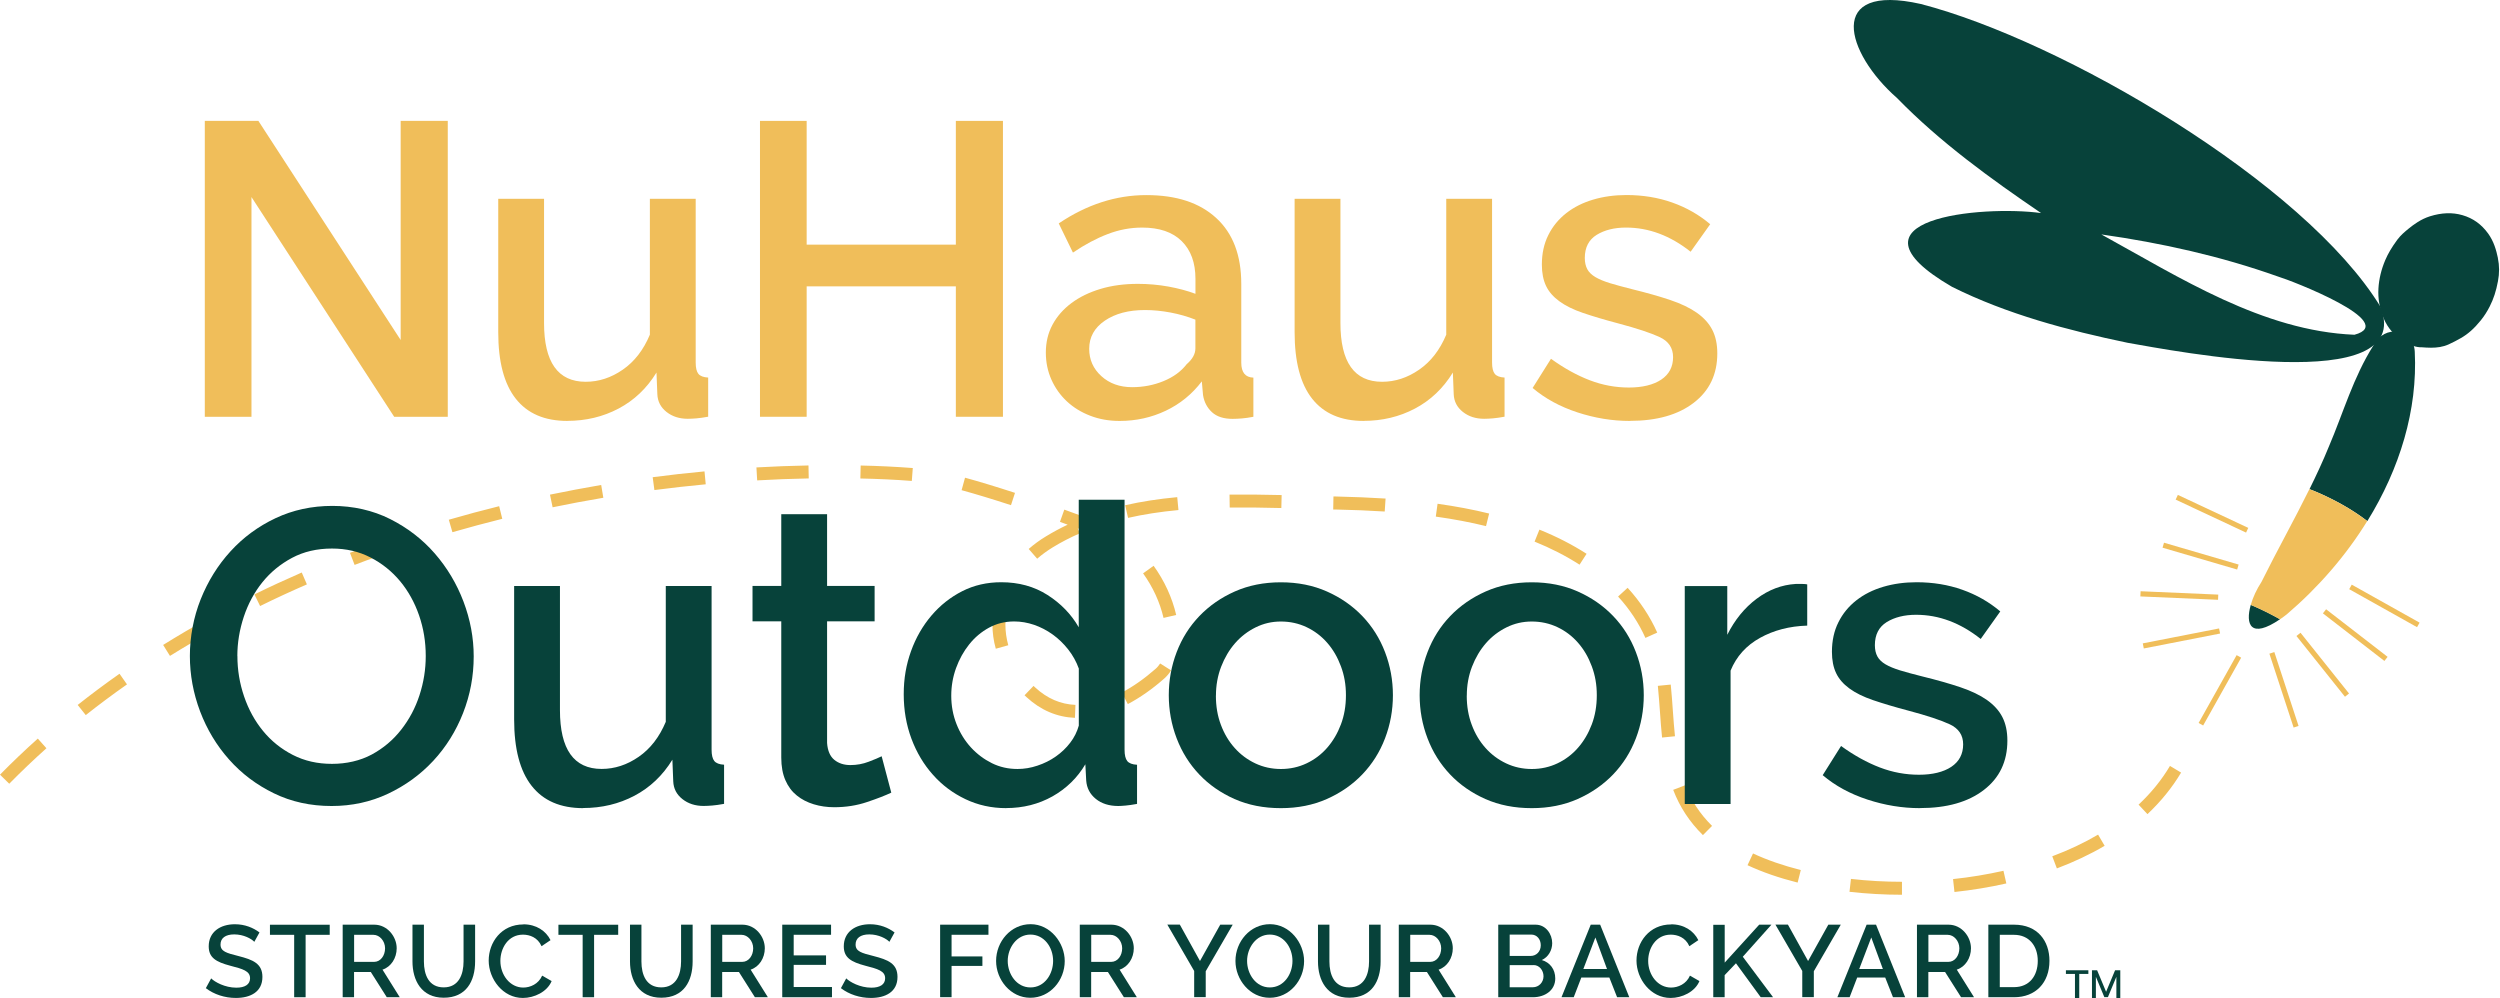
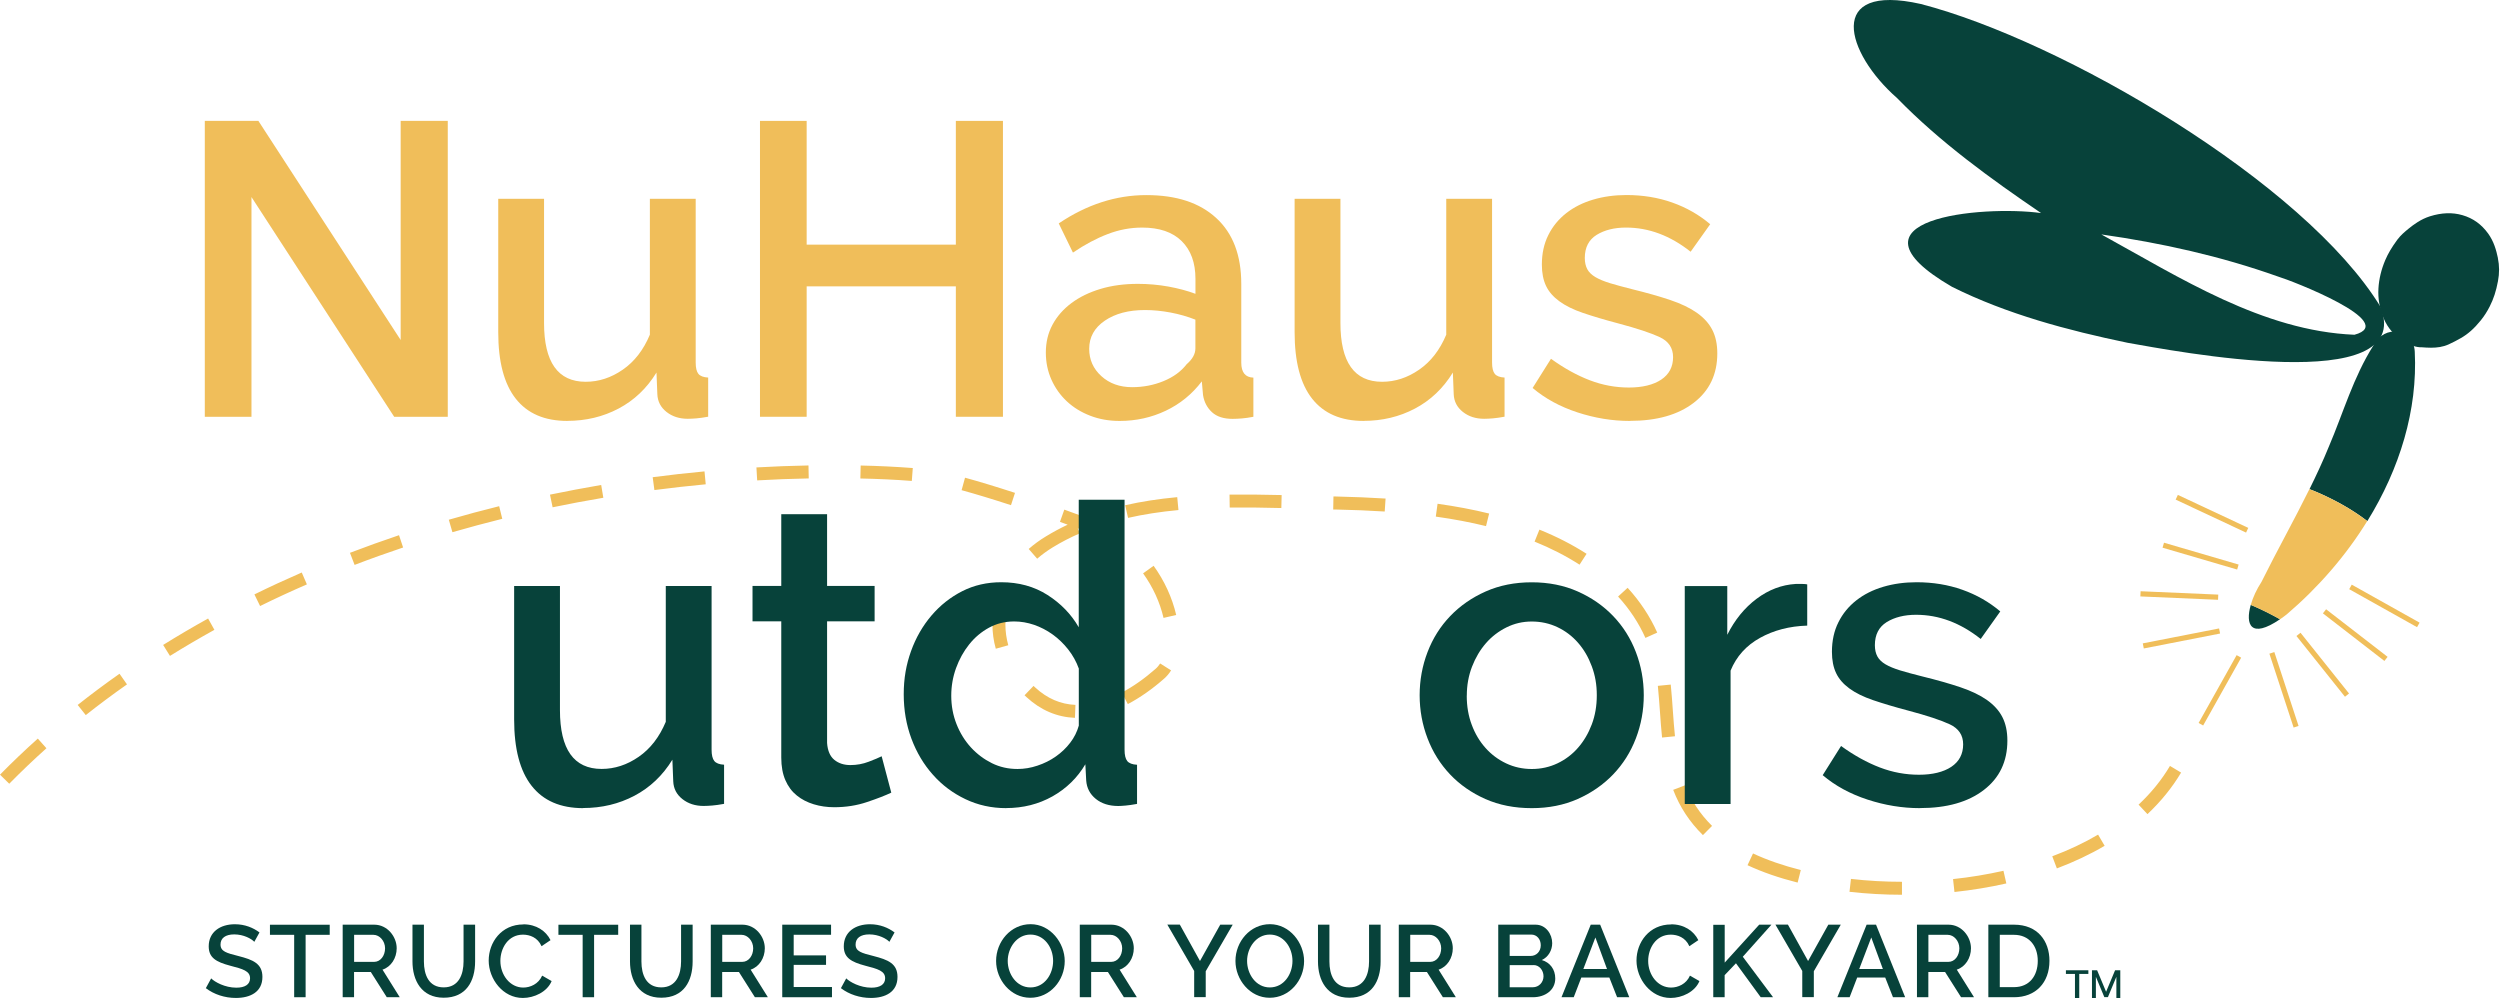
<svg xmlns="http://www.w3.org/2000/svg" width="278" height="111" viewBox="0 0 278 111" fill="none">
  <path d="M211.5 99.497C209.527 99.497 207.561 99.381 205.663 99.17L205.827 97.735C207.67 97.946 209.581 98.055 211.5 98.055V99.497ZM217.336 99.191L217.179 97.755C219.098 97.551 220.982 97.239 222.784 96.83L223.104 98.238C221.247 98.66 219.302 98.98 217.329 99.191H217.336ZM199.895 98.143C197.841 97.626 195.97 96.98 194.324 96.211L194.936 94.905C196.494 95.633 198.283 96.252 200.249 96.749L199.895 98.15V98.143ZM228.723 96.565L228.212 95.218C230.049 94.531 231.763 93.722 233.307 92.81L234.035 94.055C232.416 95.007 230.627 95.851 228.716 96.572L228.723 96.565ZM189.365 92.865C187.876 91.395 186.794 89.749 186.059 87.831L187.406 87.314C188.066 89.035 189.039 90.511 190.379 91.838L189.365 92.865ZM238.797 90.532L237.81 89.477C239.205 88.171 240.382 86.722 241.3 85.171L242.538 85.913C241.545 87.579 240.286 89.13 238.797 90.532ZM1.027 87.151L0 86.144C1.34 84.777 2.755 83.43 4.204 82.131L5.163 83.206C3.734 84.484 2.347 85.811 1.027 87.151ZM184.821 82.015C184.726 81.09 184.658 80.165 184.59 79.186C184.522 78.233 184.447 77.254 184.352 76.267L185.787 76.125C185.889 77.131 185.957 78.124 186.025 79.084C186.094 80.049 186.162 80.968 186.257 81.872L184.821 82.015ZM119.534 79.825C117.528 79.743 115.718 78.968 114.147 77.519C114.072 77.451 113.997 77.383 113.929 77.315L114.929 76.274C114.997 76.335 115.059 76.397 115.127 76.458C116.439 77.669 117.936 78.315 119.589 78.383L119.534 79.825ZM9.537 79.519L8.639 78.39C10.135 77.206 11.7 76.036 13.291 74.921L14.121 76.104C12.55 77.206 11.006 78.356 9.53 79.526L9.537 79.519ZM125.411 78.288L124.738 77.016C126.003 76.349 127.268 75.458 128.506 74.37C128.697 74.206 128.86 74.002 129.01 73.778L130.227 74.546C130.01 74.893 129.751 75.2 129.459 75.458C128.139 76.621 126.779 77.573 125.418 78.294L125.411 78.288ZM18.903 72.941L18.141 71.717C19.76 70.71 21.447 69.717 23.141 68.778L23.842 70.037C22.161 70.969 20.502 71.941 18.903 72.934V72.941ZM110.732 72.138C110.481 71.254 110.358 70.336 110.358 69.424C110.358 68.282 110.556 67.139 110.943 66.037L112.304 66.513C111.97 67.466 111.8 68.445 111.8 69.424C111.8 70.207 111.909 70.989 112.12 71.751L110.732 72.138ZM182.971 70.935C182.23 69.282 181.21 67.731 179.931 66.336L180.992 65.364C182.373 66.874 183.481 68.547 184.284 70.343L182.971 70.935ZM129.384 68.71C128.983 66.976 128.2 65.268 127.112 63.758L128.282 62.915C129.479 64.575 130.35 66.466 130.792 68.384L129.391 68.71H129.384ZM28.923 67.391L28.29 66.098C30.004 65.255 31.773 64.439 33.555 63.663L34.126 64.983C32.371 65.745 30.616 66.554 28.923 67.391ZM39.432 62.82L38.915 61.473C40.697 60.792 42.534 60.133 44.37 59.514L44.826 60.881C43.01 61.493 41.194 62.139 39.425 62.82H39.432ZM175.645 62.792C174.135 61.82 172.448 60.956 170.646 60.228L171.183 58.895C173.074 59.657 174.836 60.561 176.428 61.582L175.645 62.792ZM115.337 62.133L114.392 61.044C114.984 60.527 115.63 60.051 116.324 59.636C117.086 59.174 117.888 58.738 118.725 58.344C118.446 58.242 118.16 58.14 117.868 58.031L118.351 56.67C119.956 57.242 121.419 57.793 122.364 58.174C122.861 58.371 123.35 58.609 123.813 58.867L123.105 60.126C122.691 59.895 122.262 59.684 121.82 59.507C121.303 59.296 120.623 59.038 119.847 58.752L120.085 59.303C119.031 59.759 118.017 60.282 117.072 60.861C116.453 61.242 115.868 61.663 115.337 62.126V62.133ZM50.309 59.18L49.907 57.793C51.744 57.262 53.628 56.752 55.506 56.289L55.852 57.691C53.995 58.153 52.132 58.657 50.309 59.18ZM165.252 58.507C163.517 58.078 161.64 57.725 159.66 57.446L159.858 56.017C161.885 56.303 163.816 56.664 165.592 57.106L165.245 58.507H165.252ZM125.439 57.589L125.119 56.181C126.915 55.773 128.806 55.48 130.908 55.283L131.044 56.718C129.01 56.908 127.173 57.194 125.439 57.589ZM153.98 56.881C152.287 56.773 150.484 56.698 148.471 56.657H148.253L148.28 55.208H148.498C150.532 55.256 152.362 55.33 154.076 55.439L153.98 56.874V56.881ZM142.485 56.494C140.111 56.432 138.478 56.419 136.744 56.439L136.723 54.997C138.478 54.977 140.124 54.997 142.519 55.051L142.485 56.494ZM61.451 56.412L61.158 55.004C63.036 54.616 64.954 54.256 66.852 53.929L67.09 55.351C65.206 55.67 63.308 56.024 61.444 56.412H61.451ZM112.419 56.174C110.338 55.494 108.488 54.936 106.93 54.507L107.311 53.12C108.896 53.555 110.766 54.12 112.868 54.807L112.419 56.181V56.174ZM72.769 54.494L72.579 53.065C74.49 52.814 76.429 52.596 78.341 52.419L78.477 53.854C76.579 54.031 74.66 54.249 72.769 54.494ZM101.393 53.48C99.543 53.337 97.618 53.249 95.672 53.208L95.706 51.766C97.679 51.807 99.624 51.902 101.502 52.045L101.393 53.48ZM84.197 53.419L84.115 51.977C86.04 51.868 87.986 51.793 89.904 51.759L89.931 53.201C88.034 53.235 86.102 53.31 84.197 53.419Z" fill="#F0BE5A" />
  <path d="M264.733 34.149C256.265 20.259 229.308 4.512 213.595 0.444C202.976 -1.95 205.214 5.879 210.955 10.906C215.731 15.81 221.329 19.851 226.968 23.694C220.417 22.789 204.044 24.327 217.057 31.891C223.165 34.938 229.933 36.734 236.606 38.121C241.538 38.978 268.631 44.271 264.726 34.149H264.733ZM261.815 37.224C251.612 36.809 242.422 30.877 233.668 26.068C240.368 27.02 246.932 28.483 253.285 30.741C254.809 31.19 266.883 35.863 261.815 37.224Z" fill="#07423A" />
  <path d="M277.773 28.715C277.583 27.81 277.317 26.851 276.678 25.966C275.93 24.933 274.998 24.266 273.821 23.926C272.692 23.599 271.508 23.647 270.202 24.055C269.195 24.375 268.4 24.966 267.815 25.443C267.434 25.756 266.958 26.15 266.583 26.654C265.964 27.497 265.55 28.198 265.243 28.919C264.794 29.973 264.543 31.034 264.482 32.075C264.414 33.204 264.611 34.326 265.073 35.421C265.509 36.462 266.23 37.292 267.196 37.897C268.019 38.408 268.692 38.639 269.311 38.618C269.658 38.646 269.998 38.666 270.331 38.666C270.998 38.666 271.644 38.584 272.284 38.299C272.773 38.081 273.222 37.836 273.644 37.598C274.433 37.149 275.141 36.523 275.862 35.626C276.243 35.156 276.569 34.646 276.862 34.068C277.276 33.258 277.569 32.374 277.773 31.272C277.943 30.388 277.936 29.524 277.766 28.715H277.773Z" fill="#07423A" />
  <path d="M268.522 39.122C268.413 36.53 265.141 36.007 263.924 38.415C261.679 41.965 260.577 45.904 258.979 49.638C258.326 51.243 257.591 52.822 256.816 54.393C257.02 54.474 257.23 54.549 257.435 54.638C259.489 55.508 261.482 56.59 263.25 57.944C266.862 52.094 268.849 45.577 268.522 39.122Z" fill="#07423A" />
  <path d="M250.285 67.269C249.666 69.432 250.258 71.091 253.537 68.86C252.517 68.282 251.462 67.758 250.388 67.302C250.353 67.289 250.319 67.275 250.292 67.262L250.285 67.269Z" fill="#07423A" />
  <path d="M256.809 54.392C255.101 57.854 253.19 61.248 251.476 64.71C250.952 65.506 250.524 66.425 250.285 67.268C250.319 67.282 250.353 67.295 250.381 67.309C251.455 67.765 252.51 68.288 253.53 68.867C253.768 68.703 254.013 68.533 254.272 68.329C257.836 65.289 260.883 61.758 263.237 57.942C261.468 56.589 259.475 55.507 257.421 54.636C257.217 54.548 257.006 54.473 256.802 54.392H256.809Z" fill="#F0BE5A" />
  <path d="M240.638 60.349L240.475 60.903L248.772 63.334L248.935 62.779L240.638 60.349Z" fill="#F0BE5A" />
  <path d="M261.514 65.013L261.232 65.517L268.775 69.742L269.057 69.237L261.514 65.013Z" fill="#F0BE5A" />
  <path d="M258.662 67.75L258.308 68.207L265.146 73.498L265.5 73.041L258.662 67.75Z" fill="#F0BE5A" />
  <path d="M255.817 70.362L255.365 70.723L260.76 77.478L261.212 77.118L255.817 70.362Z" fill="#F0BE5A" />
  <path d="M242.178 55.033L241.933 55.557L249.762 59.224L250.007 58.7L242.178 55.033Z" fill="#F0BE5A" />
-   <path d="M238.034 65.746L238.009 66.323L246.646 66.697L246.671 66.12L238.034 65.746Z" fill="#F0BE5A" />
+   <path d="M238.034 65.746L238.009 66.323L246.646 66.697L246.671 66.12Z" fill="#F0BE5A" />
  <path d="M246.763 69.882L238.278 71.542L238.389 72.109L246.874 70.449L246.763 69.882Z" fill="#F0BE5A" />
  <path d="M252.906 72.51L252.356 72.69L255.051 80.905L255.6 80.725L252.906 72.51Z" fill="#F0BE5A" />
  <path d="M248.713 72.851L244.486 80.393L244.99 80.675L249.217 73.133L248.713 72.851Z" fill="#F0BE5A" />
  <path d="M44.554 13.443V37.809L28.732 13.443H27.964H22.774V46.345H27.964V21.912L43.833 46.345H44.554H48.227H49.792V13.443H44.554Z" fill="#F0BE5A" />
  <path d="M63.097 46.807C60.56 46.807 58.648 45.984 57.349 44.331C56.05 42.679 55.404 40.216 55.404 36.938V22.109H60.498V35.917C60.498 40.271 62.042 42.454 65.131 42.454C66.579 42.454 67.96 42.005 69.253 41.107C70.552 40.209 71.552 38.917 72.266 37.217V22.109H77.361V40.318C77.361 40.903 77.463 41.325 77.66 41.57C77.858 41.815 78.225 41.958 78.749 41.985V46.338C78.225 46.433 77.79 46.495 77.449 46.522C77.109 46.549 76.783 46.569 76.477 46.569C75.552 46.569 74.763 46.318 74.116 45.808C73.47 45.297 73.13 44.644 73.096 43.835L73.001 41.427C71.919 43.189 70.511 44.522 68.783 45.434C67.056 46.345 65.151 46.801 63.083 46.801L63.097 46.807Z" fill="#F0BE5A" />
  <path d="M111.528 13.443V46.345H106.29V31.843H89.7V46.345H84.51V13.443H89.7V27.204H106.29V13.443H111.528Z" fill="#F0BE5A" />
  <path d="M124.5 46.808C123.323 46.808 122.235 46.618 121.235 46.23C120.228 45.843 119.364 45.312 118.636 44.632C117.909 43.952 117.337 43.149 116.922 42.224C116.507 41.299 116.297 40.292 116.297 39.21C116.297 38.068 116.541 37.034 117.038 36.109C117.535 35.184 118.235 34.381 119.147 33.701C120.058 33.02 121.14 32.497 122.391 32.123C123.643 31.748 125.024 31.565 126.541 31.565C127.683 31.565 128.813 31.667 129.921 31.864C131.03 32.068 132.037 32.333 132.935 32.673V31.007C132.935 29.218 132.424 27.817 131.404 26.81C130.384 25.803 128.915 25.307 127.003 25.307C125.704 25.307 124.432 25.545 123.18 26.028C121.929 26.504 120.636 27.191 119.31 28.089L117.732 24.844C120.854 22.742 124.099 21.695 127.466 21.695C130.833 21.695 133.397 22.545 135.247 24.246C137.104 25.946 138.029 28.388 138.029 31.565V40.326C138.029 41.407 138.478 41.965 139.376 41.992V46.346C138.88 46.441 138.458 46.502 138.104 46.529C137.751 46.557 137.404 46.577 137.064 46.577C136.077 46.577 135.309 46.332 134.771 45.836C134.234 45.339 133.901 44.706 133.778 43.938L133.642 42.407C132.561 43.829 131.227 44.917 129.636 45.672C128.044 46.428 126.337 46.808 124.514 46.808H124.5ZM125.888 43.054C127.126 43.054 128.289 42.829 129.384 42.38C130.479 41.931 131.336 41.306 131.955 40.503C132.601 39.945 132.928 39.36 132.928 38.741V35.544C132.064 35.204 131.146 34.939 130.173 34.755C129.2 34.571 128.248 34.476 127.323 34.476C125.5 34.476 124.01 34.871 122.854 35.66C121.697 36.449 121.119 37.489 121.119 38.789C121.119 39.993 121.568 41.006 122.466 41.822C123.364 42.639 124.507 43.054 125.894 43.054H125.888Z" fill="#F0BE5A" />
  <path d="M151.654 46.807C149.117 46.807 147.206 45.984 145.906 44.331C144.607 42.679 143.961 40.216 143.961 36.938V22.109H149.056V35.917C149.056 40.271 150.6 42.454 153.688 42.454C155.137 42.454 156.518 42.005 157.81 41.107C159.109 40.209 160.109 38.917 160.823 37.217V22.109H165.918V40.318C165.918 40.903 166.02 41.325 166.218 41.57C166.415 41.815 166.782 41.958 167.306 41.985V46.338C166.782 46.433 166.347 46.495 166.007 46.522C165.667 46.549 165.34 46.569 165.034 46.569C164.109 46.569 163.32 46.318 162.674 45.808C162.027 45.297 161.687 44.644 161.653 43.835L161.558 41.427C160.477 43.189 159.069 44.522 157.341 45.434C155.613 46.345 153.708 46.801 151.641 46.801L151.654 46.807Z" fill="#F0BE5A" />
  <path d="M181.223 46.808C179.278 46.808 177.339 46.488 175.407 45.856C173.475 45.223 171.816 44.318 170.428 43.142L172.469 39.897C173.918 40.944 175.36 41.74 176.781 42.284C178.203 42.829 179.652 43.094 181.135 43.094C182.618 43.094 183.849 42.801 184.726 42.216C185.604 41.631 186.046 40.795 186.046 39.713C186.046 38.693 185.549 37.952 184.563 37.489C183.577 37.026 182.033 36.516 179.931 35.958C178.414 35.557 177.121 35.169 176.04 34.802C174.958 34.435 174.081 33.999 173.401 33.503C172.72 33.006 172.224 32.435 171.918 31.789C171.612 31.142 171.455 30.354 171.455 29.428C171.455 28.19 171.693 27.095 172.176 26.136C172.652 25.177 173.319 24.368 174.169 23.701C175.02 23.034 176.013 22.538 177.155 22.198C178.298 21.858 179.536 21.688 180.863 21.688C182.686 21.688 184.386 21.966 185.957 22.524C187.536 23.082 188.937 23.885 190.175 24.932L187.998 27.993C185.74 26.204 183.345 25.306 180.815 25.306C179.516 25.306 178.427 25.578 177.55 26.116C176.672 26.66 176.23 27.517 176.23 28.687C176.23 29.183 176.326 29.598 176.509 29.939C176.693 30.279 176.999 30.571 177.414 30.816C177.829 31.061 178.373 31.285 179.033 31.489C179.699 31.694 180.523 31.911 181.509 32.163C183.148 32.564 184.556 32.965 185.747 33.367C186.937 33.768 187.916 34.237 188.692 34.782C189.461 35.326 190.039 35.958 190.406 36.679C190.78 37.407 190.964 38.278 190.964 39.298C190.964 41.618 190.093 43.448 188.345 44.788C186.597 46.135 184.23 46.801 181.23 46.801L181.223 46.808Z" fill="#F0BE5A" />
-   <path d="M36.875 89.628C34.528 89.628 32.385 89.158 30.453 88.213C28.521 87.274 26.862 86.023 25.474 84.458C24.087 82.9 23.012 81.111 22.25 79.105C21.495 77.098 21.114 75.044 21.114 72.942C21.114 70.84 21.515 68.65 22.318 66.636C23.121 64.63 24.223 62.854 25.631 61.31C27.039 59.766 28.705 58.535 30.637 57.624C32.569 56.712 34.678 56.256 36.963 56.256C39.248 56.256 41.452 56.746 43.384 57.719C45.316 58.691 46.969 59.964 48.343 61.542C49.717 63.12 50.785 64.902 51.54 66.895C52.295 68.888 52.676 70.922 52.676 72.99C52.676 75.187 52.281 77.282 51.492 79.295C50.703 81.302 49.601 83.07 48.18 84.601C46.758 86.131 45.085 87.349 43.153 88.26C41.221 89.172 39.126 89.628 36.875 89.628ZM26.399 72.942C26.399 74.486 26.644 75.983 27.141 77.438C27.637 78.894 28.338 80.173 29.249 81.281C30.161 82.397 31.263 83.281 32.562 83.948C33.861 84.615 35.31 84.941 36.915 84.941C38.521 84.941 40.058 84.594 41.344 83.9C42.622 83.207 43.718 82.288 44.609 81.145C45.507 80.003 46.187 78.724 46.649 77.302C47.112 75.881 47.343 74.432 47.343 72.949C47.343 71.371 47.098 69.868 46.602 68.432C46.105 66.997 45.404 65.732 44.493 64.63C43.581 63.535 42.486 62.65 41.201 61.991C39.915 61.324 38.487 60.998 36.915 60.998C35.249 60.998 33.766 61.344 32.467 62.038C31.168 62.732 30.072 63.637 29.174 64.752C28.277 65.868 27.59 67.14 27.113 68.575C26.637 70.01 26.392 71.473 26.392 72.956L26.399 72.942Z" fill="#07423A" />
  <path d="M64.865 89.866C62.328 89.866 60.417 89.043 59.117 87.383C57.818 85.73 57.172 83.267 57.172 79.989V65.16H62.267V78.969C62.267 83.322 63.811 85.505 66.899 85.505C68.348 85.505 69.729 85.056 71.021 84.159C72.32 83.261 73.32 81.968 74.035 80.268V65.16H79.129V83.37C79.129 83.954 79.231 84.376 79.429 84.621C79.626 84.866 79.993 85.009 80.517 85.036V89.389C79.993 89.485 79.558 89.546 79.218 89.573C78.878 89.6 78.551 89.621 78.245 89.621C77.32 89.621 76.531 89.369 75.885 88.859C75.239 88.349 74.898 87.696 74.865 86.886L74.769 84.478C73.688 86.24 72.28 87.573 70.552 88.485C68.824 89.396 66.92 89.852 64.852 89.852L64.865 89.866Z" fill="#07423A" />
  <path d="M99.107 88.144C98.461 88.45 97.563 88.804 96.421 89.185C95.278 89.573 94.06 89.763 92.761 89.763C91.958 89.763 91.203 89.654 90.489 89.436C89.775 89.219 89.149 88.899 88.612 88.464C88.067 88.028 87.646 87.471 87.34 86.77C87.034 86.076 86.877 85.233 86.877 84.246V69.091H83.68V65.153H86.877V57.181H91.972V65.153H97.257V69.091H91.972V82.621C92.033 83.485 92.305 84.11 92.781 84.498C93.258 84.886 93.856 85.076 94.564 85.076C95.271 85.076 95.951 84.954 96.604 84.702C97.25 84.457 97.733 84.253 98.04 84.097L99.107 88.13V88.144Z" fill="#07423A" />
  <path d="M111.896 89.865C110.256 89.865 108.746 89.531 107.352 88.865C105.957 88.198 104.753 87.3 103.74 86.151C102.719 85.008 101.924 83.675 101.352 82.144C100.781 80.614 100.495 78.968 100.495 77.206C100.495 75.444 100.767 73.907 101.305 72.41C101.842 70.914 102.604 69.594 103.576 68.452C104.549 67.309 105.692 66.404 107.005 65.738C108.318 65.071 109.76 64.745 111.338 64.745C113.283 64.745 114.997 65.214 116.48 66.159C117.963 67.105 119.119 68.302 119.956 69.751V55.568H125.051V83.376C125.051 83.961 125.153 84.382 125.35 84.627C125.547 84.872 125.915 85.015 126.439 85.042V89.395C125.915 89.491 125.486 89.552 125.167 89.579C124.84 89.606 124.568 89.627 124.357 89.627C123.337 89.627 122.5 89.362 121.854 88.838C121.208 88.314 120.847 87.634 120.786 86.797L120.691 84.988C119.793 86.505 118.575 87.688 117.031 88.559C115.487 89.423 113.773 89.858 111.889 89.858L111.896 89.865ZM113.147 85.511C113.889 85.511 114.63 85.389 115.371 85.137C116.113 84.892 116.793 84.552 117.412 84.117C118.031 83.682 118.562 83.178 119.011 82.587C119.46 82.002 119.772 81.369 119.963 80.689V74.342C119.684 73.574 119.289 72.859 118.779 72.213C118.269 71.567 117.691 71.009 117.045 70.547C116.399 70.084 115.712 69.731 114.984 69.479C114.256 69.234 113.521 69.105 112.78 69.105C111.759 69.105 110.828 69.336 109.977 69.799C109.127 70.261 108.392 70.88 107.773 71.656C107.154 72.431 106.671 73.308 106.311 74.295C105.957 75.281 105.78 76.301 105.78 77.356C105.78 78.471 105.971 79.519 106.359 80.505C106.746 81.491 107.277 82.355 107.957 83.103C108.637 83.845 109.42 84.43 110.297 84.865C111.174 85.301 112.127 85.511 113.147 85.511Z" fill="#07423A" />
-   <path d="M142.437 89.866C140.519 89.866 138.798 89.526 137.268 88.846C135.737 88.165 134.431 87.254 133.35 86.111C132.268 84.969 131.431 83.635 130.846 82.105C130.261 80.574 129.969 78.976 129.969 77.309C129.969 75.643 130.261 74.044 130.846 72.514C131.431 70.983 132.275 69.65 133.37 68.507C134.465 67.365 135.778 66.453 137.308 65.773C138.839 65.093 140.546 64.752 142.43 64.752C144.315 64.752 146.022 65.093 147.552 65.773C149.083 66.453 150.396 67.365 151.491 68.507C152.586 69.65 153.429 70.983 154.014 72.514C154.599 74.044 154.892 75.643 154.892 77.309C154.892 78.976 154.599 80.574 154.014 82.105C153.429 83.635 152.586 84.969 151.491 86.111C150.396 87.254 149.083 88.165 147.552 88.846C146.022 89.526 144.315 89.866 142.43 89.866H142.437ZM135.207 77.357C135.207 78.534 135.39 79.615 135.764 80.602C136.132 81.588 136.642 82.445 137.295 83.173C137.941 83.9 138.71 84.472 139.587 84.887C140.465 85.302 141.417 85.513 142.437 85.513C143.458 85.513 144.41 85.302 145.287 84.887C146.165 84.472 146.933 83.894 147.58 83.152C148.226 82.411 148.736 81.547 149.11 80.554C149.484 79.567 149.668 78.486 149.668 77.309C149.668 76.132 149.484 75.092 149.11 74.092C148.736 73.085 148.233 72.214 147.58 71.473C146.933 70.731 146.165 70.153 145.287 69.738C144.41 69.323 143.458 69.113 142.437 69.113C141.417 69.113 140.512 69.33 139.635 69.759C138.757 70.194 137.989 70.779 137.342 71.521C136.696 72.262 136.179 73.133 135.791 74.139C135.404 75.146 135.213 76.221 135.213 77.357H135.207Z" fill="#07423A" />
  <path d="M170.333 89.866C168.415 89.866 166.694 89.526 165.163 88.846C163.633 88.165 162.327 87.254 161.245 86.111C160.164 84.969 159.327 83.635 158.742 82.105C158.157 80.574 157.865 78.976 157.865 77.309C157.865 75.643 158.157 74.044 158.742 72.514C159.327 70.983 160.17 69.65 161.266 68.507C162.361 67.365 163.674 66.453 165.204 65.773C166.735 65.093 168.442 64.752 170.326 64.752C172.21 64.752 173.918 65.093 175.448 65.773C176.979 66.453 178.291 67.365 179.387 68.507C180.482 69.65 181.325 70.983 181.91 72.514C182.495 74.044 182.788 75.643 182.788 77.309C182.788 78.976 182.495 80.574 181.91 82.105C181.325 83.635 180.482 84.969 179.387 86.111C178.291 87.254 176.979 88.165 175.448 88.846C173.918 89.526 172.21 89.866 170.326 89.866H170.333ZM163.102 77.357C163.102 78.534 163.286 79.615 163.66 80.602C164.027 81.588 164.537 82.445 165.19 83.173C165.837 83.9 166.605 84.472 167.483 84.887C168.36 85.302 169.313 85.513 170.333 85.513C171.353 85.513 172.306 85.302 173.183 84.887C174.061 84.472 174.829 83.894 175.475 83.152C176.122 82.411 176.632 81.547 177.006 80.554C177.38 79.567 177.564 78.486 177.564 77.309C177.564 76.132 177.38 75.092 177.006 74.092C176.632 73.085 176.128 72.214 175.475 71.473C174.829 70.731 174.061 70.153 173.183 69.738C172.306 69.323 171.353 69.113 170.333 69.113C169.313 69.113 168.408 69.33 167.53 69.759C166.653 70.194 165.884 70.779 165.238 71.521C164.592 72.262 164.075 73.133 163.687 74.139C163.299 75.146 163.109 76.221 163.109 77.357H163.102Z" fill="#07423A" />
  <path d="M200.963 69.568C198.984 69.629 197.235 70.085 195.705 70.936C194.174 71.786 193.086 72.997 192.44 74.575V89.403H187.345V65.167H192.073V70.589C192.909 68.922 193.998 67.582 195.338 66.582C196.684 65.575 198.126 65.031 199.671 64.936H200.432C200.63 64.936 200.813 64.95 200.963 64.984V69.568Z" fill="#07423A" />
  <path d="M213.479 89.865C211.534 89.865 209.595 89.546 207.663 88.913C205.731 88.281 204.072 87.376 202.684 86.199L204.725 82.954C206.173 84.002 207.615 84.798 209.037 85.342C210.459 85.886 211.908 86.151 213.39 86.151C214.873 86.151 216.105 85.859 216.982 85.274C217.86 84.689 218.302 83.852 218.302 82.771C218.302 81.751 217.805 81.009 216.819 80.546C215.832 80.084 214.288 79.574 212.187 79.016C210.67 78.615 209.377 78.227 208.296 77.86C207.214 77.492 206.337 77.057 205.656 76.561C204.976 76.064 204.48 75.493 204.174 74.846C203.867 74.2 203.711 73.411 203.711 72.486C203.711 71.248 203.949 70.153 204.432 69.194C204.908 68.235 205.575 67.425 206.425 66.759C207.275 66.092 208.268 65.595 209.411 65.255C210.554 64.915 211.792 64.745 213.118 64.745C214.941 64.745 216.642 65.024 218.213 65.582C219.791 66.14 221.193 66.942 222.431 67.99L220.254 71.051C217.996 69.262 215.601 68.364 213.071 68.364C211.772 68.364 210.683 68.636 209.806 69.173C208.928 69.718 208.486 70.575 208.486 71.745C208.486 72.241 208.581 72.656 208.765 72.996C208.949 73.336 209.255 73.629 209.67 73.874C210.085 74.118 210.629 74.343 211.289 74.547C211.955 74.751 212.778 74.969 213.765 75.22C215.404 75.622 216.812 76.023 218.002 76.424C219.193 76.826 220.172 77.295 220.948 77.839C221.716 78.383 222.295 79.016 222.662 79.737C223.036 80.465 223.22 81.336 223.22 82.356C223.22 84.675 222.349 86.505 220.601 87.845C218.853 89.192 216.485 89.859 213.486 89.859L213.479 89.865Z" fill="#07423A" />
  <path d="M28.27 104.721C27.964 104.395 27.1 103.905 26.046 103.905C25.059 103.905 24.522 104.327 24.522 105.027C24.522 105.803 25.182 105.973 26.522 106.313C28.113 106.721 29.181 107.143 29.181 108.633C29.181 110.313 27.828 110.972 26.229 110.972C25.005 110.972 23.808 110.585 22.889 109.884L23.481 108.796C23.869 109.19 25.005 109.83 26.277 109.83C27.243 109.83 27.807 109.469 27.807 108.782C27.807 107.973 26.998 107.748 25.603 107.388C24.012 106.966 23.209 106.49 23.209 105.231C23.209 103.64 24.481 102.776 26.12 102.776C27.236 102.776 28.168 103.17 28.855 103.687L28.277 104.735L28.27 104.721Z" fill="#07423A" />
  <path d="M36.664 103.952H33.984V110.891H32.712V103.952H30.018V102.83H36.664V103.952Z" fill="#07423A" />
  <path d="M38.106 110.892V102.824H41.616C43.071 102.824 44.112 104.151 44.112 105.45C44.112 106.531 43.486 107.518 42.534 107.824L44.452 110.892H43.01L41.235 108.089H39.371V110.892H38.099H38.106ZM39.378 106.96H41.602C42.316 106.96 42.82 106.266 42.82 105.45C42.82 104.634 42.207 103.953 41.534 103.953H39.378V106.967V106.96Z" fill="#07423A" />
  <path d="M51.547 106.912V102.824H52.832V106.912C52.832 109.116 51.832 110.946 49.343 110.946C46.853 110.946 45.867 109.001 45.867 106.912V102.824H47.139V106.912C47.139 108.388 47.669 109.796 49.343 109.796C51.016 109.796 51.547 108.354 51.547 106.912Z" fill="#07423A" />
  <path d="M58.199 102.783C59.628 102.783 60.709 103.511 61.219 104.545L60.219 105.218C59.791 104.239 58.9 103.933 58.152 103.933C56.506 103.933 55.642 105.443 55.642 106.851C55.642 108.415 56.71 109.817 58.186 109.817C58.961 109.817 59.879 109.429 60.288 108.49L61.342 109.096C60.845 110.3 59.397 110.973 58.138 110.973C55.914 110.973 54.343 108.858 54.343 106.817C54.343 104.776 55.764 102.797 58.193 102.797L58.199 102.783Z" fill="#07423A" />
  <path d="M68.743 103.952H66.063V110.891H64.791V103.952H62.097V102.83H68.743V103.952Z" fill="#07423A" />
  <path d="M75.735 106.912V102.824H77.021V106.912C77.021 109.116 76.021 110.946 73.531 110.946C71.042 110.946 70.055 109.001 70.055 106.912V102.824H71.327V106.912C71.327 108.388 71.858 109.796 73.531 109.796C75.205 109.796 75.735 108.354 75.735 106.912Z" fill="#07423A" />
  <path d="M79.041 110.892V102.824H82.551C84.007 102.824 85.047 104.151 85.047 105.45C85.047 106.531 84.422 107.518 83.469 107.824L85.388 110.892H83.945L82.17 108.089H80.306V110.892H79.034H79.041ZM80.313 106.96H82.537C83.252 106.96 83.755 106.266 83.755 105.45C83.755 104.634 83.143 103.953 82.469 103.953H80.313V106.967V106.96Z" fill="#07423A" />
  <path d="M92.516 109.769V110.892H86.986V102.824H92.414V103.947H88.258V106.239H91.856V107.293H88.258V109.756H92.516V109.769Z" fill="#07423A" />
  <path d="M98.89 104.721C98.584 104.395 97.72 103.905 96.665 103.905C95.679 103.905 95.142 104.327 95.142 105.027C95.142 105.803 95.802 105.973 97.142 106.313C98.733 106.721 99.801 107.143 99.801 108.633C99.801 110.313 98.448 110.972 96.849 110.972C95.625 110.972 94.428 110.585 93.509 109.884L94.101 108.796C94.489 109.19 95.625 109.83 96.897 109.83C97.863 109.83 98.427 109.469 98.427 108.782C98.427 107.973 97.618 107.748 96.223 107.388C94.632 106.966 93.829 106.49 93.829 105.231C93.829 103.64 95.101 102.776 96.74 102.776C97.856 102.776 98.788 103.17 99.475 103.687L98.897 104.735L98.89 104.721Z" fill="#07423A" />
-   <path d="M104.542 110.892V102.824H109.916V103.947H105.814V106.355H109.243V107.409H105.814V110.885H104.542V110.892Z" fill="#07423A" />
  <path d="M110.766 106.857C110.766 104.708 112.399 102.769 114.603 102.769C116.807 102.769 118.398 104.851 118.398 106.871C118.398 109.02 116.773 110.952 114.569 110.952C112.365 110.952 110.766 108.932 110.766 106.864V106.857ZM114.582 109.802C116.174 109.802 117.106 108.306 117.106 106.857C117.106 105.327 116.106 103.925 114.582 103.925C113.059 103.925 112.059 105.401 112.059 106.857C112.059 108.313 113.038 109.802 114.582 109.802Z" fill="#07423A" />
  <path d="M120.072 110.892V102.824H123.582C125.037 102.824 126.078 104.151 126.078 105.45C126.078 106.531 125.452 107.518 124.5 107.824L126.418 110.892H124.976L123.201 108.089H121.337V110.892H120.065H120.072ZM121.344 106.96H123.568C124.282 106.96 124.786 106.266 124.786 105.45C124.786 104.634 124.173 103.953 123.5 103.953H121.344V106.967V106.96Z" fill="#07423A" />
  <path d="M131.2 102.823L133.438 106.864L135.69 102.823H137.077L134.077 108V110.884H132.792V107.972L129.806 102.816H131.2V102.823Z" fill="#07423A" />
  <path d="M137.383 106.857C137.383 104.708 139.016 102.769 141.22 102.769C143.423 102.769 145.015 104.851 145.015 106.871C145.015 109.02 143.389 110.952 141.186 110.952C138.982 110.952 137.383 108.932 137.383 106.864V106.857ZM141.199 109.802C142.791 109.802 143.723 108.306 143.723 106.857C143.723 105.327 142.723 103.925 141.199 103.925C139.676 103.925 138.676 105.401 138.676 106.857C138.676 108.313 139.655 109.802 141.199 109.802Z" fill="#07423A" />
  <path d="M152.239 106.912V102.824H153.525V106.912C153.525 109.116 152.525 110.946 150.035 110.946C147.546 110.946 146.559 109.001 146.559 106.912V102.824H147.831V106.912C147.831 108.388 148.362 109.796 150.035 109.796C151.709 109.796 152.239 108.354 152.239 106.912Z" fill="#07423A" />
  <path d="M155.545 110.892V102.824H159.055C160.511 102.824 161.551 104.151 161.551 105.45C161.551 106.531 160.925 107.518 159.973 107.824L161.891 110.892H160.449L158.674 108.089H156.81V110.892H155.538H155.545ZM156.817 106.96H159.041C159.755 106.96 160.259 106.266 160.259 105.45C160.259 104.634 159.647 103.953 158.973 103.953H156.817V106.967V106.96Z" fill="#07423A" />
  <path d="M170.455 110.892H166.605V102.824H170.761C171.897 102.824 172.605 103.872 172.605 104.878C172.605 105.661 172.183 106.423 171.448 106.756C172.367 107.028 172.945 107.79 172.945 108.81C172.945 110.103 171.823 110.892 170.455 110.892ZM167.877 103.926V106.3H170.217C170.843 106.3 171.333 105.804 171.333 105.117C171.333 104.43 170.891 103.926 170.285 103.926H167.877ZM170.537 107.32H167.877V109.783H170.455C171.129 109.783 171.639 109.225 171.639 108.565C171.639 107.905 171.176 107.314 170.537 107.314V107.32Z" fill="#07423A" />
  <path d="M173.639 110.892L176.89 102.824H177.938L181.176 110.892H179.822L178.958 108.701H175.843L174.999 110.892H173.639ZM177.407 104.246L176.067 107.756H178.7L177.407 104.246Z" fill="#07423A" />
  <path d="M185.835 102.783C187.263 102.783 188.345 103.511 188.855 104.545L187.855 105.218C187.427 104.239 186.536 103.933 185.787 103.933C184.141 103.933 183.277 105.443 183.277 106.851C183.277 108.415 184.345 109.817 185.821 109.817C186.597 109.817 187.515 109.429 187.923 108.49L188.978 109.096C188.481 110.3 187.032 110.973 185.774 110.973C183.549 110.973 181.978 108.858 181.978 106.817C181.978 104.776 183.4 102.797 185.828 102.797L185.835 102.783Z" fill="#07423A" />
  <path d="M190.515 110.892V102.838H191.787V107.042L195.623 102.824H196.984L193.8 106.389L197.161 110.885H195.787L193.038 107.116L191.78 108.436V110.892H190.508H190.515Z" fill="#07423A" />
  <path d="M198.82 102.823L201.058 106.864L203.31 102.823H204.697L201.698 108V110.884H200.412V107.972L197.426 102.816H198.82V102.823Z" fill="#07423A" />
  <path d="M204.316 110.892L207.568 102.824H208.615L211.853 110.892H210.5L209.636 108.701H206.52L205.677 110.892H204.316ZM208.085 104.246L206.745 107.756H209.377L208.085 104.246Z" fill="#07423A" />
  <path d="M213.166 110.892V102.824H216.676C218.132 102.824 219.172 104.151 219.172 105.45C219.172 106.531 218.547 107.518 217.594 107.824L219.513 110.892H218.071L216.295 108.089H214.431V110.892H213.159H213.166ZM214.438 106.96H216.662C217.377 106.96 217.88 106.266 217.88 105.45C217.88 104.634 217.268 103.953 216.594 103.953H214.438V106.967V106.96Z" fill="#07423A" />
  <path d="M221.104 110.892V102.824H223.968C226.566 102.824 227.899 104.62 227.899 106.844C227.899 109.286 226.355 110.892 223.968 110.892H221.104ZM223.968 103.953H222.376V109.769H223.968C225.668 109.769 226.6 108.511 226.6 106.851C226.6 105.191 225.634 103.953 223.968 103.953Z" fill="#07423A" />
  <path d="M230.736 108.3H229.729V107.892H232.226V108.3H231.212V111H230.736V108.3ZM232.62 107.892H233.198L234.198 110.286L235.198 107.892H235.776V111H235.341V108.619L234.402 110.878H234.001L233.062 108.626V111H232.627V107.892H232.62Z" fill="#07423A" />
</svg>